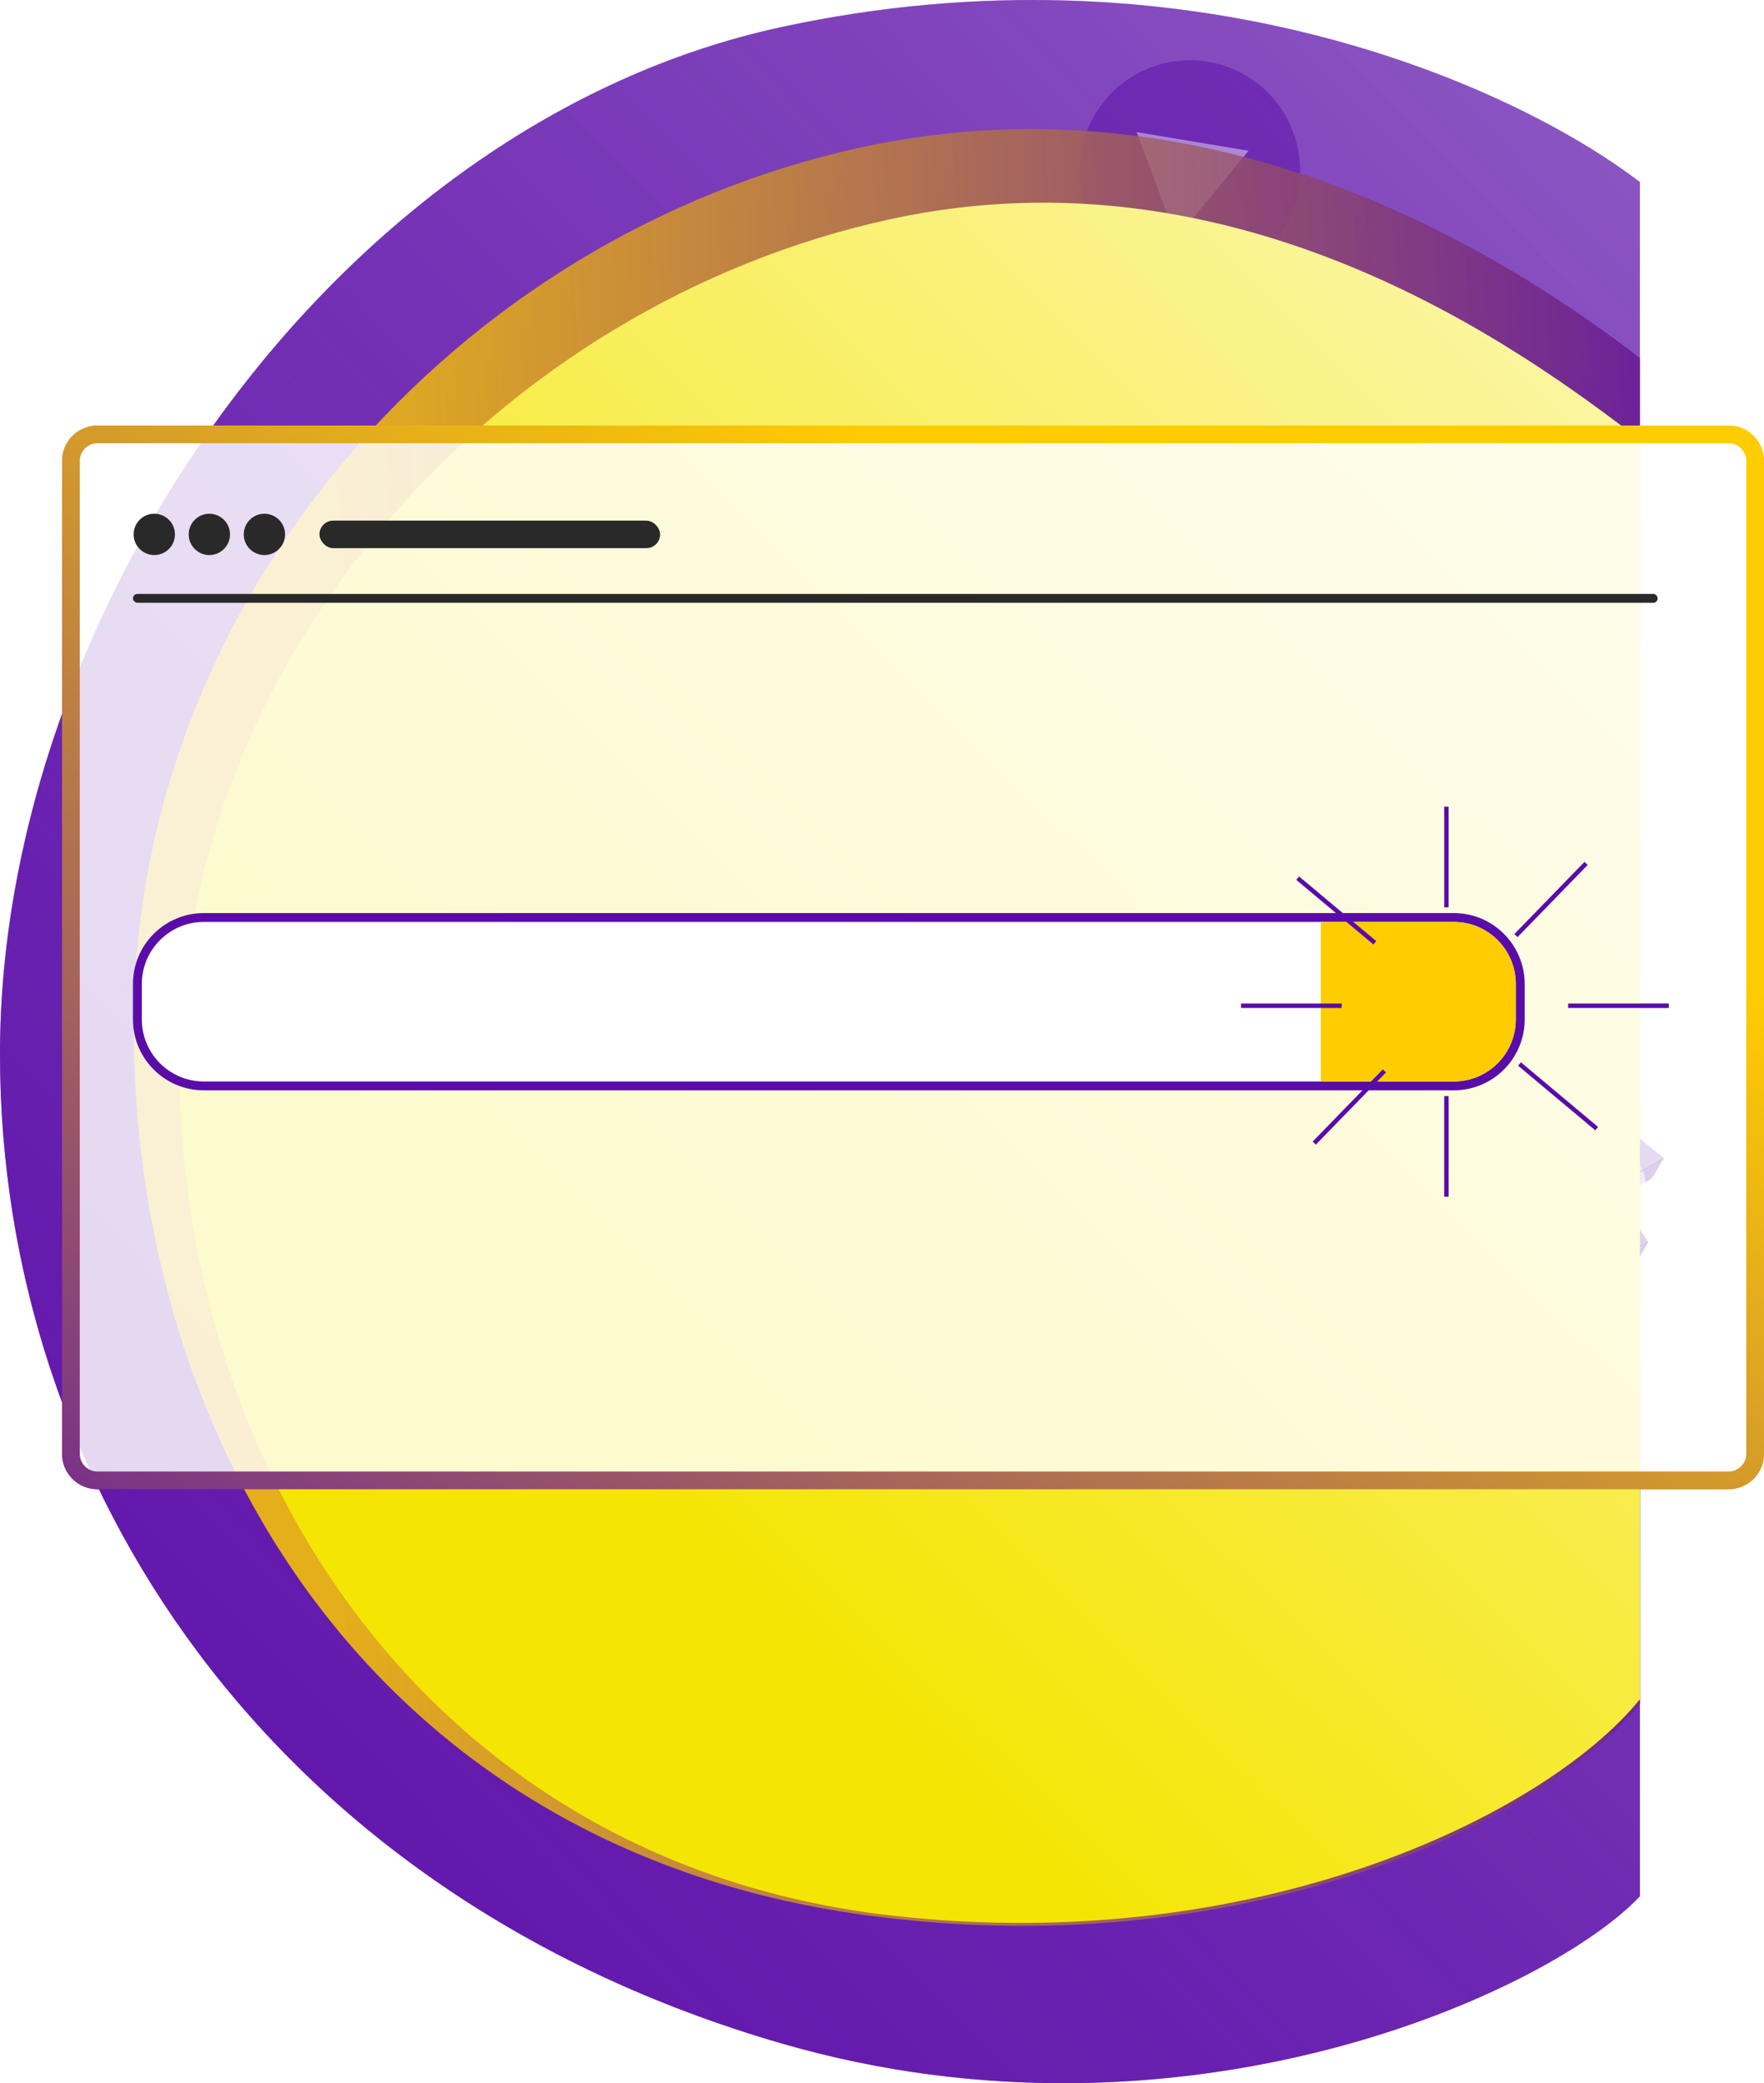
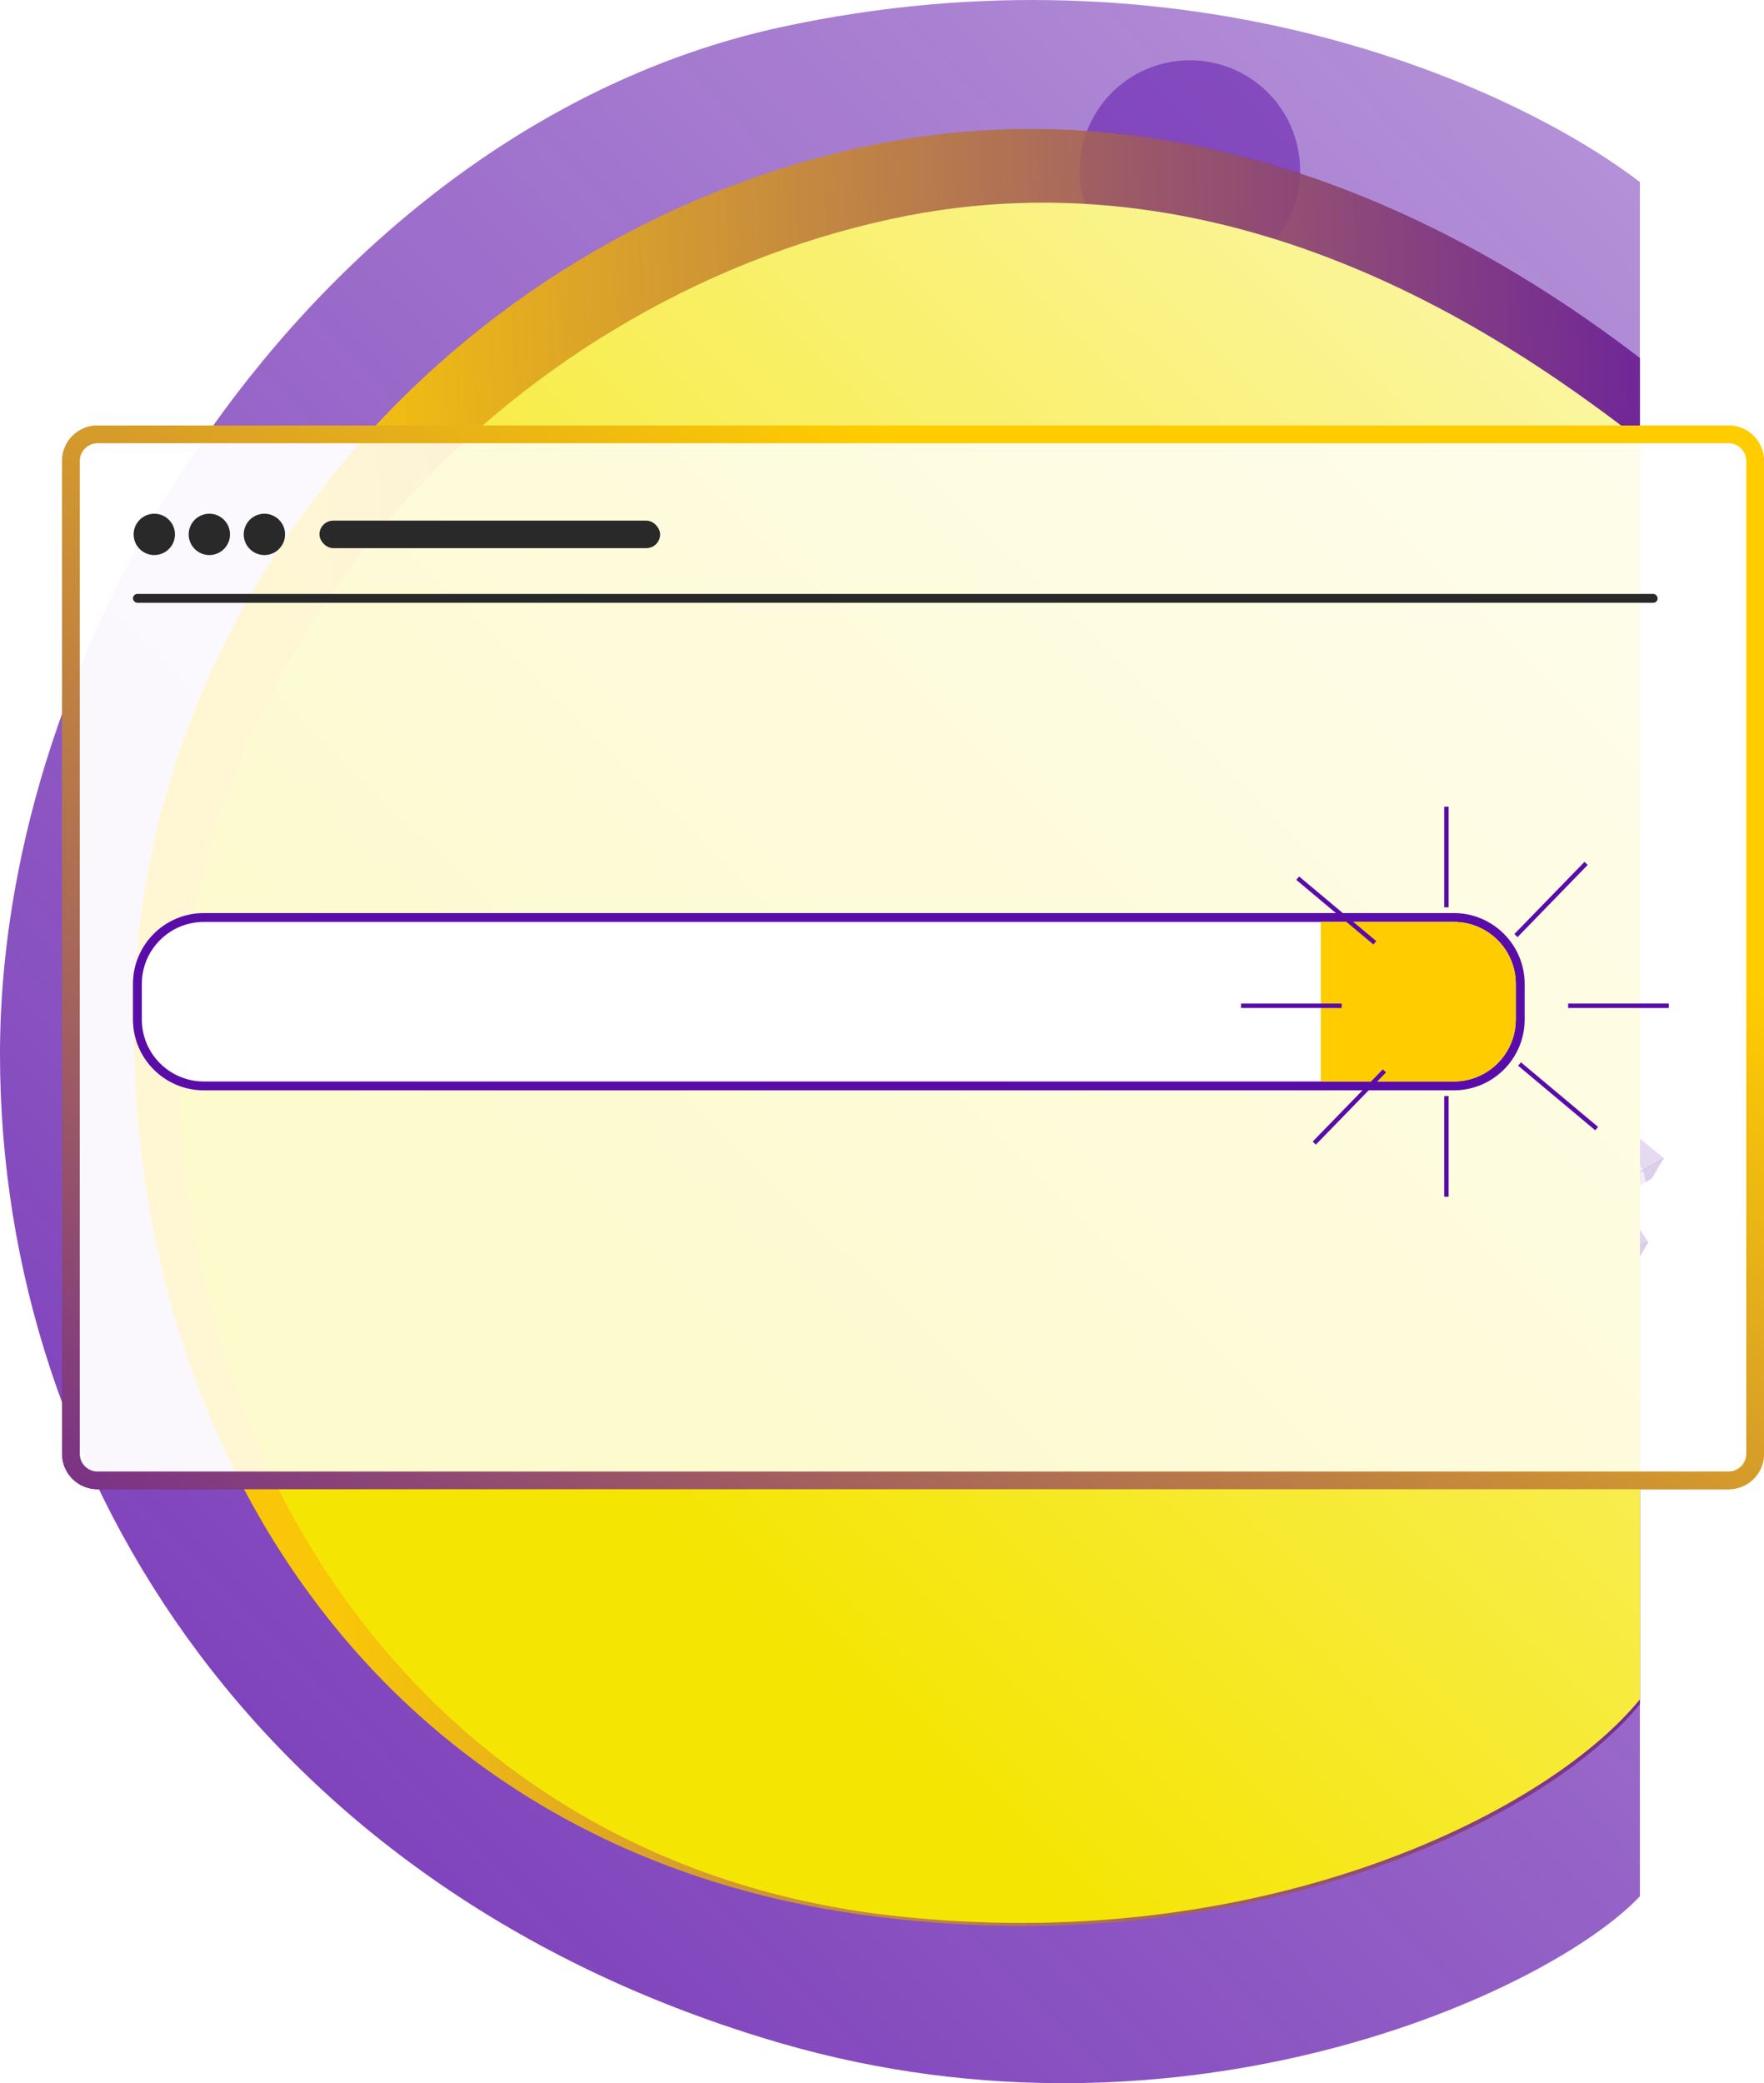
<svg xmlns="http://www.w3.org/2000/svg" width="199" height="235" viewBox="0 0 199 235" fill="none">
  <path d="M88.106 230.497C133.624 243.717 174.86 224.671 185 213.915V20.54C170.353 9.337 133.624 -6.796 88.106 3.063C37.644 13.993 0 69.388 0 118.908C0 167.308 30.557 213.783 88.106 230.497Z" fill="url(#paint0_linear)" />
  <path d="M97.247 215.99C139.598 221.895 173.8 205.924 185.001 192.229V40.397C171.736 30.239 138.471 7.664 97.247 16.604C51.546 26.514 15.078 67.475 15.078 115.755C15.078 162.874 42.311 208.329 97.247 215.99Z" fill="url(#paint1_linear)" fill-opacity="0.8" />
  <g filter="url(#filter0_d)">
    <path d="M100.479 212.077C141.397 216.778 174.212 200.907 185 187.701V45.616C172.224 35.82 140.185 12.097 100.479 20.718C56.461 30.275 20.253 69.738 20.253 116.297C20.253 161.736 48.523 206.109 100.479 212.077Z" fill="url(#paint2_linear)" />
  </g>
  <circle cx="134.234" cy="19.234" r="12.433" transform="rotate(-9.048 134.234 19.234)" fill="#5A0CA8" fill-opacity="0.5" />
-   <path d="M140.853 17.009L132.711 26.892L128.223 14.9L140.853 17.009Z" fill="white" />
  <path d="M8 52C8 50.343 9.343 49 11 49H195C196.657 49 198 50.343 198 52V164C198 165.657 196.657 167 195 167H11C9.343 167 8 165.657 8 164V52Z" fill="white" fill-opacity="0.8" stroke="url(#paint3_linear)" stroke-width="2" />
  <path d="M15.5 111C15.5 106.858 18.858 103.5 23 103.5H164C168.142 103.5 171.5 106.858 171.5 111V115C171.5 119.142 168.142 122.5 164 122.5H23C18.858 122.5 15.5 119.142 15.5 115V111Z" fill="white" stroke="#5A0CA8" />
  <path d="M149 104H164C167.866 104 171 107.134 171 111V115C171 118.866 167.866 122 164 122H149V104Z" fill="#FFCC00" />
  <g filter="url(#filter1_d)">
    <path d="M92.303 126.796C92.299 122.95 90.769 119.264 88.05 116.545C85.331 113.825 81.644 112.296 77.799 112.291C77.249 112.291 76.722 112.51 76.334 112.898C75.945 113.287 75.727 113.814 75.727 114.363C75.727 114.913 75.945 115.44 76.334 115.829C76.722 116.217 77.249 116.436 77.799 116.436C80.545 116.439 83.179 117.531 85.121 119.474C87.063 121.416 88.156 124.049 88.159 126.796C88.159 127.346 88.377 127.873 88.766 128.261C89.155 128.65 89.682 128.868 90.231 128.868C90.781 128.868 91.308 128.65 91.696 128.261C92.085 127.873 92.303 127.346 92.303 126.796Z" fill="#292929" />
    <path d="M112.418 158.484L95.309 141.374C99.064 136.868 100.937 131.087 100.538 125.236C100.138 119.384 97.498 113.911 93.166 109.957C88.834 106.003 83.144 103.871 77.28 104.006C71.416 104.141 65.83 106.532 61.685 110.681C57.534 114.827 55.142 120.413 55.006 126.278C54.871 132.143 57.002 137.834 60.958 142.167C64.913 146.499 70.387 149.139 76.24 149.537C82.092 149.936 87.873 148.061 92.379 144.304L109.488 161.414C109.879 161.792 110.403 162.001 110.946 161.996C111.489 161.991 112.009 161.773 112.393 161.389C112.777 161.005 112.995 160.485 113 159.942C113.005 159.399 112.796 158.875 112.418 158.484ZM59.151 126.796C59.152 123.108 60.246 119.504 62.295 116.438C64.344 113.372 67.256 110.982 70.663 109.571C74.07 108.16 77.819 107.791 81.436 108.511C85.052 109.23 88.374 111.006 90.982 113.614C93.59 116.221 95.365 119.544 96.085 123.16C96.805 126.777 96.435 130.526 95.025 133.933C93.614 137.34 91.224 140.252 88.158 142.301C85.092 144.35 81.487 145.444 77.8 145.445C75.346 145.461 72.914 144.989 70.644 144.058C68.375 143.126 66.312 141.753 64.578 140.018C62.843 138.283 61.47 136.221 60.538 133.951C59.607 131.682 59.135 129.249 59.151 126.796Z" fill="#292929" />
  </g>
  <path d="M35.52 116.48C33.307 116.48 31.16 116.187 29.08 115.6C27.027 114.987 25.373 114.2 24.12 113.24L26.32 108.36C27.52 109.24 28.947 109.947 30.6 110.48C32.253 111.013 33.907 111.28 35.56 111.28C37.4 111.28 38.76 111.013 39.64 110.48C40.52 109.92 40.96 109.187 40.96 108.28C40.96 107.613 40.693 107.067 40.16 106.64C39.653 106.187 38.987 105.827 38.16 105.56C37.36 105.293 36.267 105 34.88 104.68C32.747 104.173 31 103.667 29.64 103.16C28.28 102.653 27.107 101.84 26.12 100.72C25.16 99.6 24.68 98.107 24.68 96.24C24.68 94.614 25.12 93.147 26 91.84C26.88 90.507 28.2 89.454 29.96 88.68C31.747 87.907 33.92 87.52 36.48 87.52C38.267 87.52 40.013 87.734 41.72 88.16C43.427 88.587 44.92 89.2 46.2 90L44.2 94.92C41.613 93.454 39.027 92.72 36.44 92.72C34.627 92.72 33.28 93.013 32.4 93.6C31.547 94.187 31.12 94.96 31.12 95.92C31.12 96.88 31.613 97.6 32.6 98.08C33.613 98.534 35.147 98.987 37.2 99.44C39.333 99.947 41.08 100.453 42.44 100.96C43.8 101.467 44.96 102.267 45.92 103.36C46.907 104.453 47.4 105.933 47.4 107.8C47.4 109.4 46.947 110.867 46.04 112.2C45.16 113.507 43.827 114.547 42.04 115.32C40.253 116.093 38.08 116.48 35.52 116.48ZM73.508 110.8V116H51.828V88H72.988V93.2H58.268V99.28H71.268V104.32H58.268V110.8H73.508ZM92.146 116.48C89.239 116.48 86.612 115.853 84.266 114.6C81.946 113.347 80.119 111.627 78.786 109.44C77.479 107.227 76.826 104.747 76.826 102C76.826 99.254 77.479 96.787 78.786 94.6C80.119 92.387 81.946 90.653 84.266 89.4C86.612 88.147 89.239 87.52 92.146 87.52C95.052 87.52 97.666 88.147 99.986 89.4C102.306 90.653 104.132 92.387 105.466 94.6C106.799 96.787 107.466 99.254 107.466 102C107.466 104.747 106.799 107.227 105.466 109.44C104.132 111.627 102.306 113.347 99.986 114.6C97.666 115.853 95.052 116.48 92.146 116.48ZM92.146 110.96C93.799 110.96 95.292 110.587 96.626 109.84C97.959 109.067 98.999 108 99.746 106.64C100.519 105.28 100.906 103.733 100.906 102C100.906 100.267 100.519 98.72 99.746 97.36C98.999 96 97.959 94.947 96.626 94.2C95.292 93.427 93.799 93.04 92.146 93.04C90.492 93.04 88.999 93.427 87.666 94.2C86.332 94.947 85.279 96 84.506 97.36C83.759 98.72 83.386 100.267 83.386 102C83.386 103.733 83.759 105.28 84.506 106.64C85.279 108 86.332 109.067 87.666 109.84C88.999 110.587 90.492 110.96 92.146 110.96Z" fill="#5A0CA8" fill-opacity="0.3" />
  <circle cx="17.406" cy="60.284" r="2.329" fill="#292929" />
  <circle cx="23.617" cy="60.284" r="2.329" fill="#292929" />
  <circle cx="29.828" cy="60.284" r="2.329" fill="#292929" />
-   <rect x="36.039" y="58.731" width="38.43" height="3.105" rx="1.553" fill="#292929" />
  <rect x="15" y="67" width="172" height="1" rx="0.5" fill="#292929" />
  <line x1="163.17" y1="102.355" x2="163.17" y2="91" stroke="#5A0CA8" stroke-width="0.5" />
  <line x1="163.17" y1="135" x2="163.17" y2="123.645" stroke="#5A0CA8" stroke-width="0.5" />
  <line x1="155.099" y1="106.356" x2="146.395" y2="99.064" stroke="#5A0CA8" stroke-width="0.5" />
  <line x1="180.124" y1="127.319" x2="171.419" y2="120.028" stroke="#5A0CA8" stroke-width="0.5" />
-   <line x1="156.179" y1="120.808" x2="148.265" y2="128.951" stroke="#5A0CA8" stroke-width="0.5" />
  <line x1="178.931" y1="97.398" x2="171.017" y2="105.541" stroke="#5A0CA8" stroke-width="0.5" />
  <line x1="140" y1="113.46" x2="151.355" y2="113.46" stroke="#5A0CA8" stroke-width="0.5" />
  <line x1="176.903" y1="113.46" x2="188.258" y2="113.46" stroke="#5A0CA8" stroke-width="0.5" />
  <path d="M187.699 130.632L181.867 133.93L182.614 135.065L186.35 132.952L187.699 130.632Z" fill="#5A0CA8" />
  <path d="M179.603 145.277L184.597 142.452L185.947 140.132L180.952 142.957L179.603 145.277Z" fill="#5A0CA8" />
  <path d="M187.697 130.632L163.353 111L171.04 140.054L176.872 136.755L180.952 142.957L185.947 140.132L182.613 135.065L181.866 133.932L187.697 130.632ZM183.738 139.544L181.399 140.867L177.318 134.665L171.949 137.702L165.978 115.14L184.885 130.385L179.657 133.344L183.738 139.544Z" fill="url(#paint4_linear)" />
  <path d="M184.884 130.386L165.979 115.14L171.948 137.702L177.318 134.665L181.399 140.867L183.738 139.544L179.657 133.342L184.884 130.386Z" fill="white" />
-   <path d="M163.352 111L162.003 113.32L169.691 142.374L171.04 140.053L163.352 111Z" fill="#5A0CA8" />
  <path style="mix-blend-mode:screen" opacity="0.25" d="M174.284 124.111C176.588 132.739 174.571 141.022 169.785 142.611C164.998 144.201 159.251 138.501 156.951 129.874C154.651 121.246 156.664 112.962 161.451 111.372C166.237 109.781 171.982 115.484 174.284 124.111Z" fill="url(#paint5_radial)" />
  <path d="M176.871 136.755L175.521 139.075L179.602 145.277L180.952 142.957L176.871 136.755Z" fill="#5A0CA8" />
  <path d="M171.039 140.053L169.69 142.374L175.522 139.075L176.871 136.755L171.039 140.053Z" fill="#5A0CA8" />
  <path style="mix-blend-mode:multiply" opacity="0.63" d="M175.883 144.27C178.684 144.27 180.954 141.918 180.954 139.016C180.954 136.114 178.684 133.761 175.883 133.761C173.083 133.761 170.812 136.114 170.812 139.016C170.812 141.918 173.083 144.27 175.883 144.27Z" fill="url(#paint6_radial)" />
  <path style="mix-blend-mode:screen" opacity="0.49" d="M182.342 139.604C180.83 138.899 178.916 139.824 177.951 141.791C176.986 143.757 177.316 146.055 178.662 147.101L182.342 139.604Z" fill="url(#paint7_radial)" />
  <path style="mix-blend-mode:multiply" opacity="0.63" d="M185.612 133.473C185.612 135.286 184.347 136.755 182.786 136.755C181.224 136.755 179.961 135.286 179.961 133.473C179.961 131.66 181.226 130.191 182.788 130.191C184.349 130.191 185.612 131.66 185.612 133.473Z" fill="url(#paint8_radial)" />
  <path style="mix-blend-mode:screen" d="M167.237 125.681C165.732 120.005 164.357 114.865 163.349 111.111C163.332 111.121 163.315 111.131 163.297 111.139C164.28 114.902 165.629 120.046 167.132 125.717C168.624 131.349 169.99 136.455 170.997 140.202C171.013 140.19 171.029 140.178 171.045 140.167C170.066 136.412 168.727 131.306 167.237 125.681Z" fill="url(#paint9_radial)" />
  <path style="mix-blend-mode:screen" d="M185.868 140.06C184.845 140.628 183.793 141.212 182.713 141.811L180.851 142.848C180.87 142.881 180.889 142.915 180.907 142.951L182.762 141.922C183.835 141.325 184.881 140.743 185.9 140.175C185.888 140.135 185.879 140.098 185.868 140.06Z" fill="url(#paint10_radial)" />
  <path style="mix-blend-mode:screen" d="M181.894 133.921C181.904 133.94 181.912 133.96 181.921 133.979C183.977 132.83 185.918 131.74 187.688 130.747C187.688 130.712 187.686 130.678 187.685 130.644C185.901 131.633 183.941 132.723 181.868 133.877C181.877 133.892 181.886 133.906 181.894 133.921Z" fill="url(#paint11_radial)" />
  <path style="mix-blend-mode:screen" d="M176.789 136.713C174.703 137.88 172.74 138.979 170.98 139.971C170.986 140.001 170.992 140.031 170.996 140.061C172.771 139.078 174.747 137.978 176.847 136.81C176.827 136.78 176.809 136.745 176.789 136.713Z" fill="url(#paint12_radial)" />
-   <path d="M88.106 230.497C133.624 243.717 174.86 224.671 185 213.915V20.54C170.353 9.337 133.624 -6.796 88.106 3.063C37.644 13.993 0 69.388 0 118.908C0 167.308 30.557 213.783 88.106 230.497Z" fill="url(#paint13_linear)" />
  <path d="M97.247 215.99C139.598 221.895 173.8 205.924 185.001 192.229V40.397C171.736 30.239 138.471 7.664 97.247 16.604C51.546 26.514 15.078 67.475 15.078 115.755C15.078 162.874 42.311 208.329 97.247 215.99Z" fill="url(#paint14_linear)" fill-opacity="0.8" />
  <g filter="url(#filter2_d)">
    <path d="M100.479 212.077C141.397 216.778 174.212 200.907 185 187.701V45.616C172.224 35.82 140.185 12.097 100.479 20.718C56.461 30.275 20.253 69.738 20.253 116.297C20.253 161.736 48.523 206.109 100.479 212.077Z" fill="url(#paint15_linear)" />
  </g>
  <path d="M11 49H195C196.657 49 198 50.343 198 52V164C198 165.657 196.657 167 195 167H11C9.343 167 8 165.657 8 164V52C8 50.343 9.343 49 11 49Z" fill="white" fill-opacity="0.8" stroke="url(#paint16_linear)" stroke-width="2" />
  <path d="M15.5 111C15.5 106.858 18.858 103.5 23 103.5H164C168.142 103.5 171.5 106.858 171.5 111V115C171.5 119.142 168.142 122.5 164 122.5H23C18.858 122.5 15.5 119.142 15.5 115V111Z" fill="white" stroke="#5A0CA8" />
  <path d="M149 104H164C167.866 104 171 107.134 171 111V115C171 118.866 167.866 122 164 122H149V104Z" fill="#FFCC00" />
  <circle cx="17.406" cy="60.284" r="2.329" fill="#292929" />
  <circle cx="23.617" cy="60.284" r="2.329" fill="#292929" />
  <circle cx="29.828" cy="60.284" r="2.329" fill="#292929" />
  <rect x="36.039" y="58.731" width="38.43" height="3.105" rx="1.553" fill="#292929" />
  <rect x="15" y="67" width="172" height="1" rx="0.5" fill="#292929" />
  <line x1="163.17" y1="102.355" x2="163.17" y2="91" stroke="#5A0CA8" stroke-width="0.5" />
  <line x1="163.17" y1="135" x2="163.17" y2="123.645" stroke="#5A0CA8" stroke-width="0.5" />
  <line x1="155.099" y1="106.356" x2="146.395" y2="99.064" stroke="#5A0CA8" stroke-width="0.5" />
  <line x1="180.124" y1="127.319" x2="171.419" y2="120.028" stroke="#5A0CA8" stroke-width="0.5" />
  <line x1="156.179" y1="120.808" x2="148.265" y2="128.951" stroke="#5A0CA8" stroke-width="0.5" />
  <line x1="178.931" y1="97.398" x2="171.017" y2="105.541" stroke="#5A0CA8" stroke-width="0.5" />
  <line x1="140" y1="113.46" x2="151.355" y2="113.46" stroke="#5A0CA8" stroke-width="0.5" />
  <line x1="176.903" y1="113.46" x2="188.258" y2="113.46" stroke="#5A0CA8" stroke-width="0.5" />
  <defs>
    <filter id="filter0_d" x="8.253" y="10.866" width="188.747" height="218.056" filterUnits="userSpaceOnUse" color-interpolation-filters="sRGB">
      <feFlood flood-opacity="0" result="BackgroundImageFix" />
      <feColorMatrix in="SourceAlpha" type="matrix" values="0 0 0 0 0 0 0 0 0 0 0 0 0 0 0 0 0 0 127 0" />
      <feOffset dy="4" />
      <feGaussianBlur stdDeviation="6" />
      <feColorMatrix type="matrix" values="0 0 0 0 0.161 0 0 0 0 0.161 0 0 0 0 0.161 0 0 0 0.25 0" />
      <feBlend mode="normal" in2="BackgroundImageFix" result="effect1_dropShadow" />
      <feBlend mode="normal" in="SourceGraphic" in2="effect1_dropShadow" result="shape" />
    </filter>
    <filter id="filter1_d" x="47" y="99" width="74" height="73.996" filterUnits="userSpaceOnUse" color-interpolation-filters="sRGB">
      <feFlood flood-opacity="0" result="BackgroundImageFix" />
      <feColorMatrix in="SourceAlpha" type="matrix" values="0 0 0 0 0 0 0 0 0 0 0 0 0 0 0 0 0 0 127 0" />
      <feOffset dy="3" />
      <feGaussianBlur stdDeviation="4" />
      <feColorMatrix type="matrix" values="0 0 0 0 0.353 0 0 0 0 0.047 0 0 0 0 0.659 0 0 0 0.25 0" />
      <feBlend mode="normal" in2="BackgroundImageFix" result="effect1_dropShadow" />
      <feBlend mode="normal" in="SourceGraphic" in2="effect1_dropShadow" result="shape" />
    </filter>
    <filter id="filter2_d" x="8.253" y="10.866" width="188.747" height="218.056" filterUnits="userSpaceOnUse" color-interpolation-filters="sRGB">
      <feFlood flood-opacity="0" result="BackgroundImageFix" />
      <feColorMatrix in="SourceAlpha" type="matrix" values="0 0 0 0 0 0 0 0 0 0 0 0 0 0 0 0 0 0 127 0" />
      <feOffset dy="4" />
      <feGaussianBlur stdDeviation="6" />
      <feColorMatrix type="matrix" values="0 0 0 0 0.161 0 0 0 0 0.161 0 0 0 0 0.161 0 0 0 0.25 0" />
      <feBlend mode="normal" in2="BackgroundImageFix" result="effect1_dropShadow" />
      <feBlend mode="normal" in="SourceGraphic" in2="effect1_dropShadow" result="shape" />
    </filter>
    <linearGradient id="paint0_linear" x1="-65" y1="340.5" x2="465.295" y2="-179.26" gradientUnits="userSpaceOnUse">
      <stop stop-color="#5A0CA8" />
      <stop offset="1" stop-color="#5A0CA8" stop-opacity="0" />
    </linearGradient>
    <linearGradient id="paint1_linear" x1="208.726" y1="132.564" x2="36.392" y2="139.534" gradientUnits="userSpaceOnUse">
      <stop stop-color="#5A0CA8" />
      <stop offset="1" stop-color="#FFCC00" />
    </linearGradient>
    <linearGradient id="paint2_linear" x1="83.533" y1="175.851" x2="270" y2="-13.5" gradientUnits="userSpaceOnUse">
      <stop stop-color="#F5E503" />
      <stop offset="1" stop-color="white" />
    </linearGradient>
    <linearGradient id="paint3_linear" x1="-2.859" y1="203.827" x2="95.939" y2="46.962" gradientUnits="userSpaceOnUse">
      <stop stop-color="#5A0CA8" />
      <stop offset="1" stop-color="#FFCC00" />
    </linearGradient>
    <linearGradient id="paint4_linear" x1="164.321" y1="138.18" x2="202.755" y2="73.992" gradientUnits="userSpaceOnUse">
      <stop stop-color="#5A0CA8" />
      <stop offset="1" stop-color="#5A0CA8" stop-opacity="0" />
    </linearGradient>
    <radialGradient id="paint5_radial" cx="0" cy="0" r="1" gradientUnits="userSpaceOnUse" gradientTransform="translate(165.704 127.041) rotate(-18.154) scale(9.819 15.178)">
      <stop stop-color="white" />
      <stop offset="0.09" stop-color="#EAEAEA" />
      <stop offset="0.28" stop-color="#B5B5B5" />
      <stop offset="0.55" stop-color="#5E5E5E" />
      <stop offset="0.82" />
    </radialGradient>
    <radialGradient id="paint6_radial" cx="0" cy="0" r="1" gradientUnits="userSpaceOnUse" gradientTransform="translate(175.867 139.092) scale(5.793 4.744)">
      <stop />
      <stop offset="1" stop-color="white" />
    </radialGradient>
    <radialGradient id="paint7_radial" cx="0" cy="0" r="1" gradientUnits="userSpaceOnUse" gradientTransform="translate(180.648 143.437) rotate(31.515) scale(2.587 2.742)">
      <stop stop-color="white" />
      <stop offset="0.11" stop-color="#EAEAEA" />
      <stop offset="0.32" stop-color="#B5B5B5" />
      <stop offset="0.63" stop-color="#5E5E5E" />
      <stop offset="0.95" />
    </radialGradient>
    <radialGradient id="paint8_radial" cx="0" cy="0" r="1" gradientUnits="userSpaceOnUse" gradientTransform="translate(1703.03 5709.96) scale(314.105 411.161)">
      <stop />
      <stop offset="1" stop-color="white" />
    </radialGradient>
    <radialGradient id="paint9_radial" cx="0" cy="0" r="1" gradientUnits="userSpaceOnUse" gradientTransform="translate(36229.9 108390) rotate(-18.295) scale(15.836 9325.42)">
      <stop stop-color="white" />
      <stop offset="0.09" stop-color="#EAEAEA" />
      <stop offset="0.28" stop-color="#B5B5B5" />
      <stop offset="0.55" stop-color="#5E5E5E" />
      <stop offset="0.82" />
    </radialGradient>
    <radialGradient id="paint10_radial" cx="0" cy="0" r="1" gradientUnits="userSpaceOnUse" gradientTransform="translate(-6389.43 6119.92) rotate(71.424) scale(10.266 845.344)">
      <stop stop-color="white" />
      <stop offset="0.09" stop-color="#EAEAEA" />
      <stop offset="0.28" stop-color="#B5B5B5" />
      <stop offset="0.55" stop-color="#5E5E5E" />
      <stop offset="0.82" />
    </radialGradient>
    <radialGradient id="paint11_radial" cx="0" cy="0" r="1" gradientUnits="userSpaceOnUse" gradientTransform="translate(-7363.22 6473.93) rotate(71.424) scale(11.814 972.216)">
      <stop stop-color="white" />
      <stop offset="0.09" stop-color="#EAEAEA" />
      <stop offset="0.28" stop-color="#B5B5B5" />
      <stop offset="0.55" stop-color="#5E5E5E" />
      <stop offset="0.82" />
    </radialGradient>
    <radialGradient id="paint12_radial" cx="0" cy="0" r="1" gradientUnits="userSpaceOnUse" gradientTransform="translate(-7413.15 6518.46) rotate(71.424) scale(11.904 975.515)">
      <stop stop-color="white" />
      <stop offset="0.09" stop-color="#EAEAEA" />
      <stop offset="0.28" stop-color="#B5B5B5" />
      <stop offset="0.55" stop-color="#5E5E5E" />
      <stop offset="0.82" />
    </radialGradient>
    <linearGradient id="paint13_linear" x1="-65" y1="340.5" x2="465.295" y2="-179.26" gradientUnits="userSpaceOnUse">
      <stop stop-color="#5A0CA8" />
      <stop offset="1" stop-color="#5A0CA8" stop-opacity="0" />
    </linearGradient>
    <linearGradient id="paint14_linear" x1="208.726" y1="132.564" x2="36.392" y2="139.534" gradientUnits="userSpaceOnUse">
      <stop stop-color="#5A0CA8" />
      <stop offset="1" stop-color="#FFCC00" />
    </linearGradient>
    <linearGradient id="paint15_linear" x1="83.533" y1="175.851" x2="270" y2="-13.5" gradientUnits="userSpaceOnUse">
      <stop stop-color="#F5E503" />
      <stop offset="1" stop-color="white" />
    </linearGradient>
    <linearGradient id="paint16_linear" x1="-2.859" y1="203.827" x2="95.939" y2="46.962" gradientUnits="userSpaceOnUse">
      <stop stop-color="#5A0CA8" />
      <stop offset="1" stop-color="#FFCC00" />
    </linearGradient>
  </defs>
</svg>